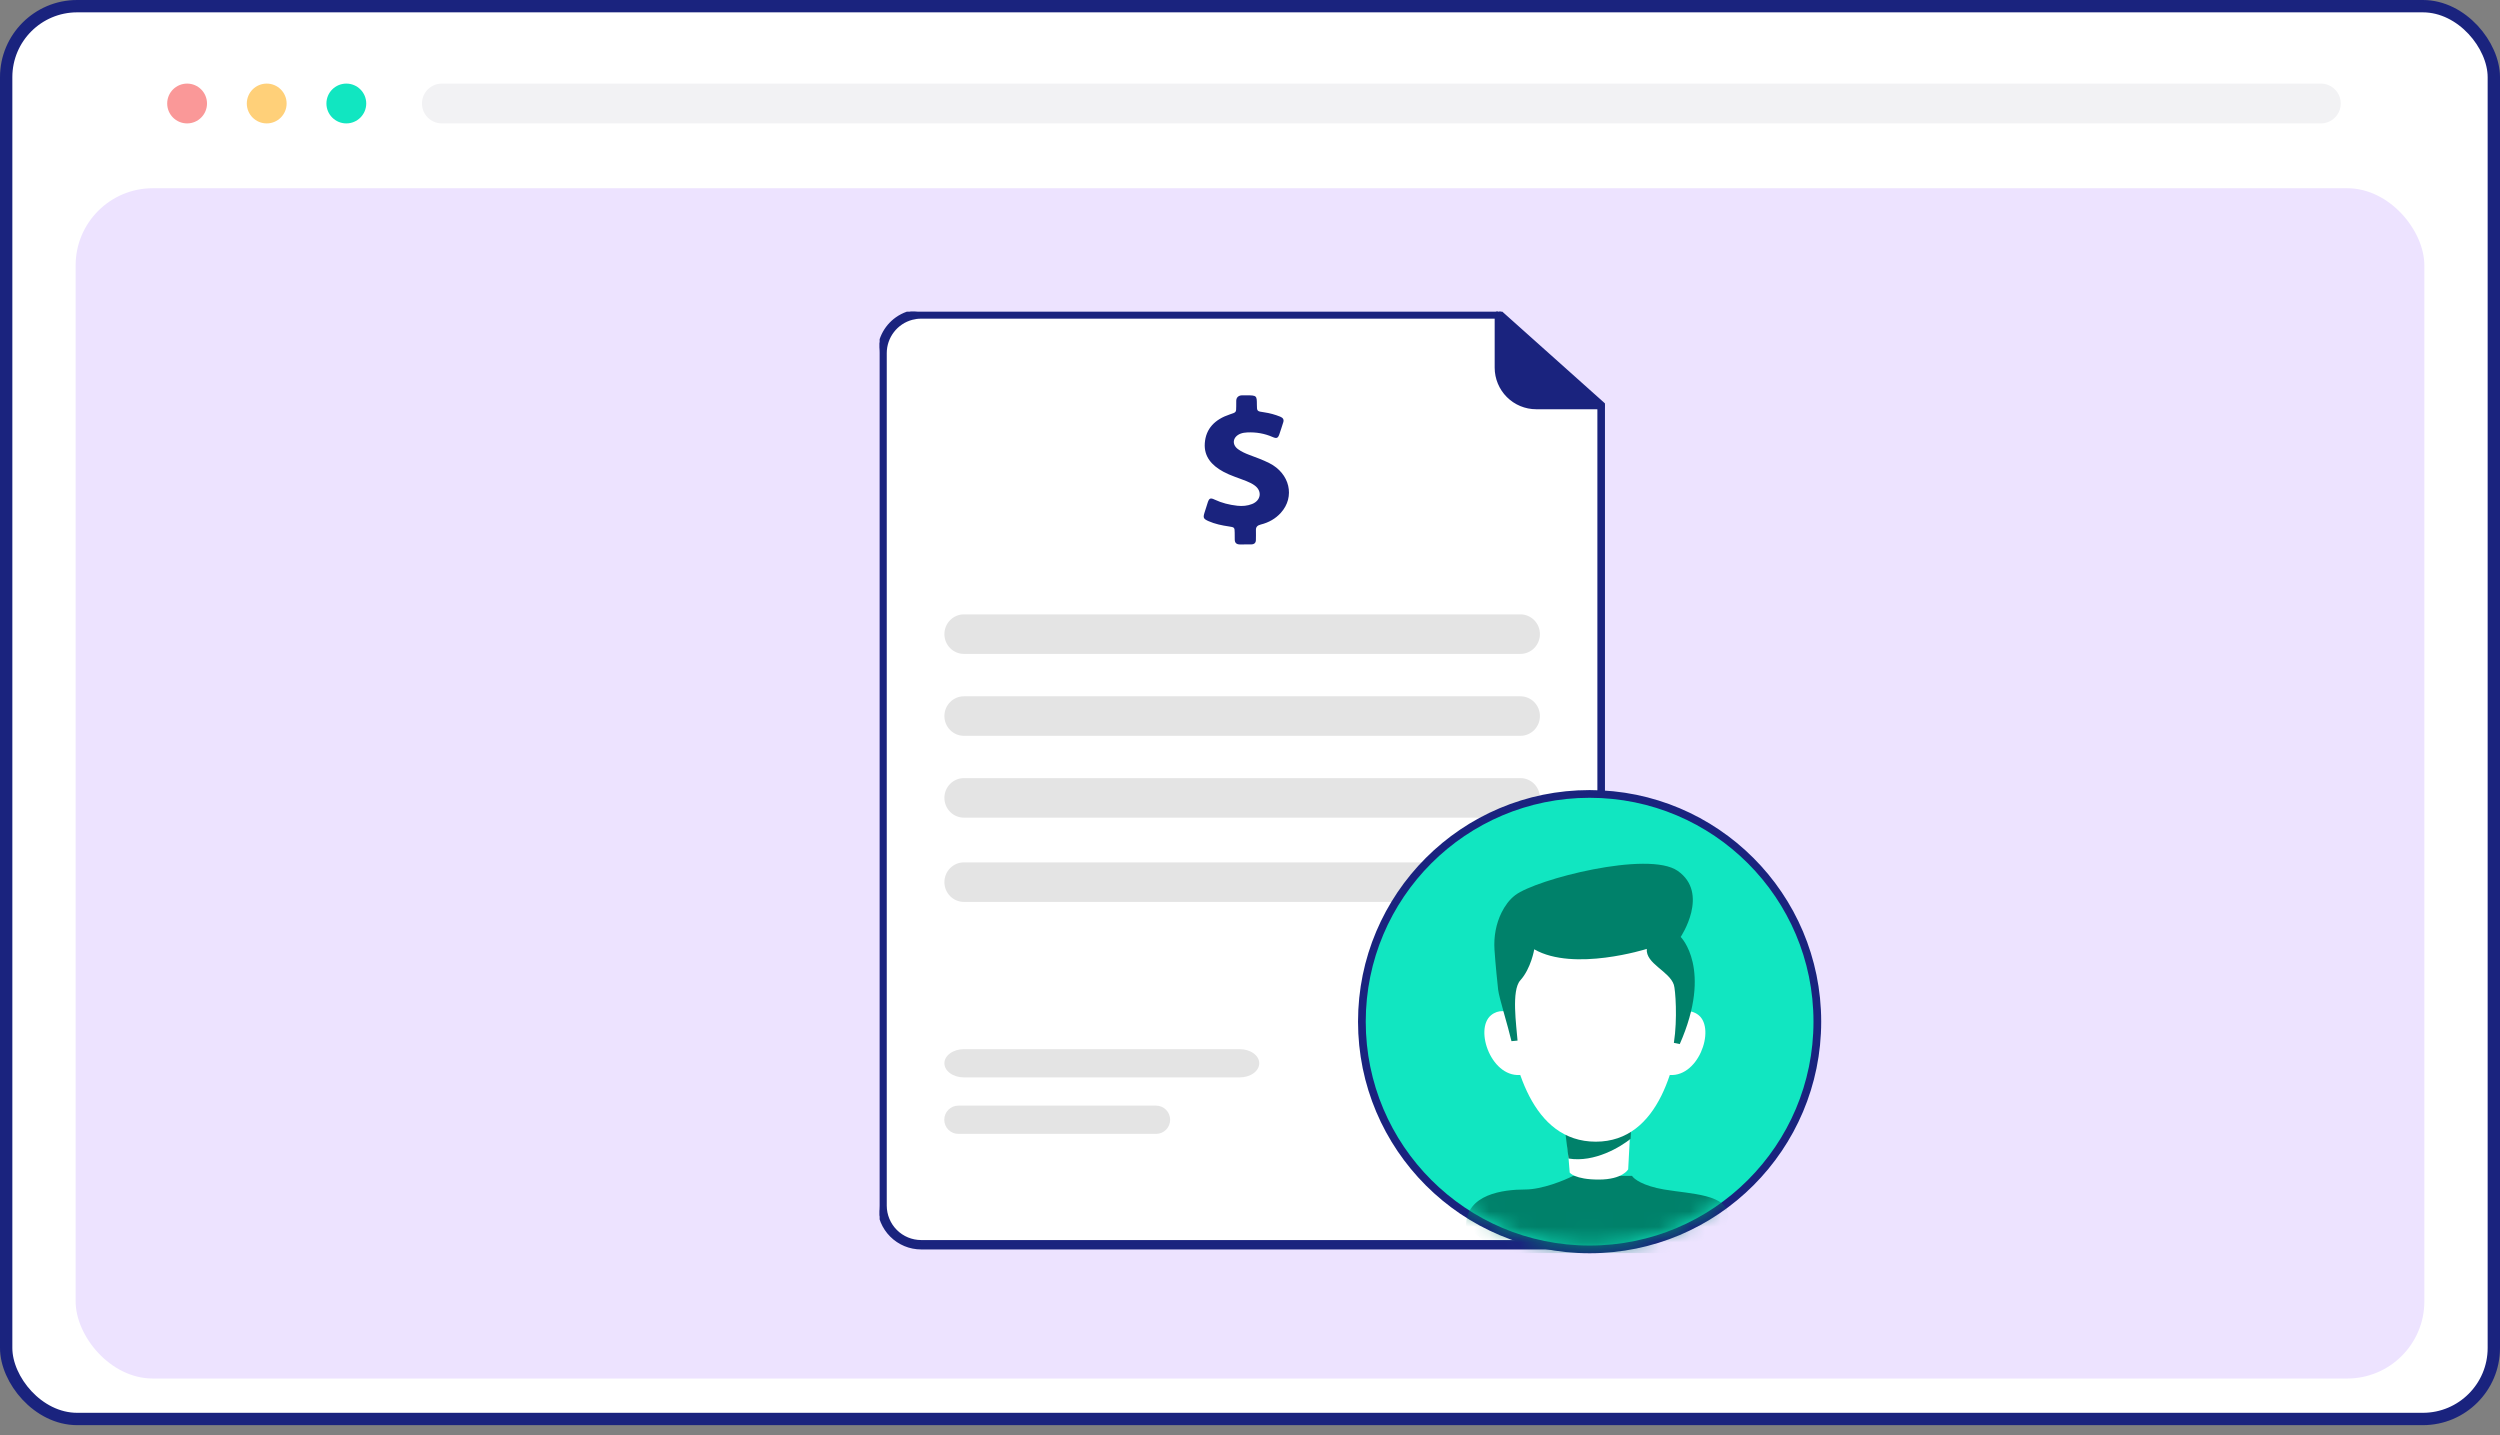
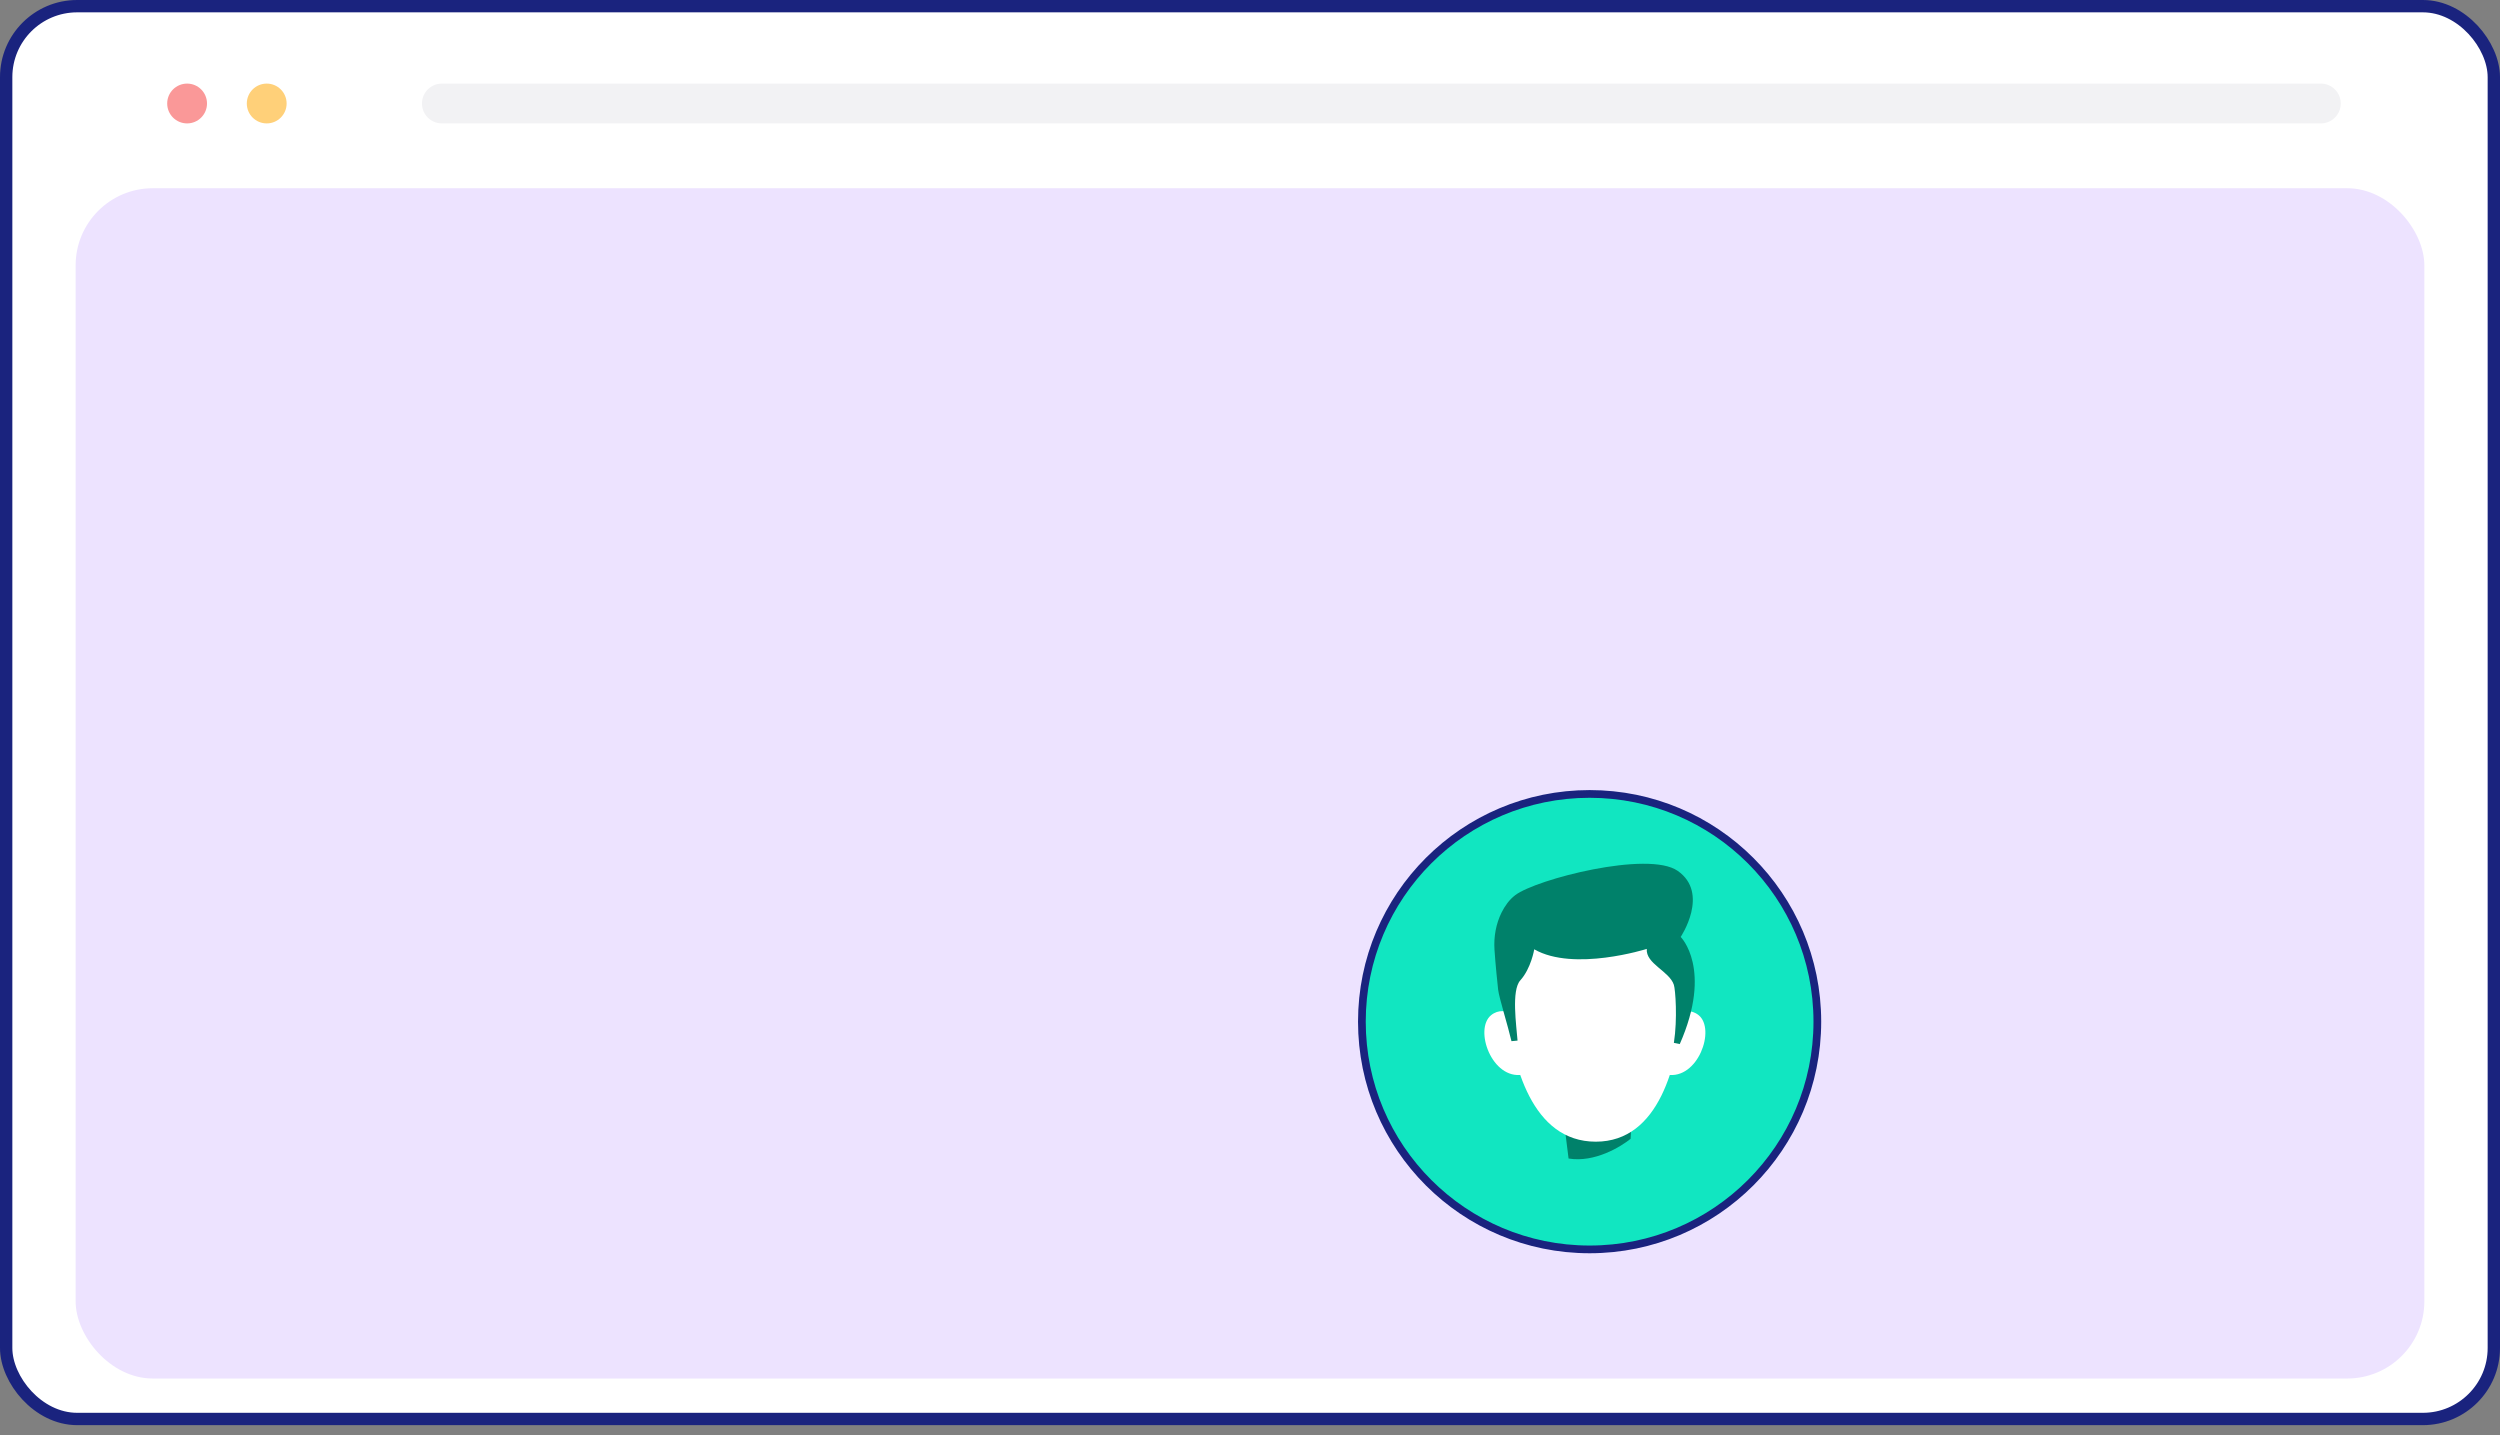
<svg xmlns="http://www.w3.org/2000/svg" width="162" height="93" viewBox="0 0 162 93" fill="none">
  <rect x="0" y="0" width="162" height="93" fill="#808080" stroke="none" />
  <rect x="0.4" y="0.4" width="161.2" height="91.55" rx="4.6" fill="white" stroke="#1A237E" stroke-width="0.8" />
  <rect x="4.901" y="12.197" width="152.197" height="77.131" rx="5" fill="#EDE3FF" />
  <g clip-path="url(#clip0_631_388)">
-     <path d="M57.164 23.345C57.164 21.729 58.475 20.418 60.091 20.418H97.048V23.791C97.048 24.218 97.159 24.638 97.371 25.009C97.636 25.473 98.045 25.838 98.536 26.048L98.603 26.077C98.905 26.206 99.229 26.279 99.557 26.291L104 26.456V77.865C104 79.482 102.69 80.793 101.073 80.793H60.091C58.475 80.793 57.164 79.482 57.164 77.865V23.345Z" fill="white" />
+     <path d="M57.164 23.345C57.164 21.729 58.475 20.418 60.091 20.418H97.048V23.791C97.636 25.473 98.045 25.838 98.536 26.048L98.603 26.077C98.905 26.206 99.229 26.279 99.557 26.291L104 26.456V77.865C104 79.482 102.69 80.793 101.073 80.793H60.091C58.475 80.793 57.164 79.482 57.164 77.865V23.345Z" fill="white" />
    <path d="M82.245 30.007C81.827 29.797 81.382 29.637 80.942 29.472C80.686 29.376 80.442 29.264 80.226 29.108C79.801 28.801 79.882 28.302 80.38 28.104C80.521 28.048 80.668 28.03 80.818 28.022C81.395 27.994 81.944 28.09 82.465 28.318C82.725 28.431 82.811 28.395 82.899 28.15C82.992 27.89 83.069 27.627 83.155 27.365C83.212 27.189 83.141 27.073 82.959 27C82.624 26.866 82.281 26.77 81.919 26.718C81.448 26.652 81.448 26.65 81.446 26.221C81.443 25.646 81.444 25.616 80.774 25.616C80.677 25.616 80.58 25.614 80.484 25.616C80.368 25.615 80.118 25.674 80.109 25.959C80.105 26.087 80.109 26.215 80.107 26.345C80.105 26.724 80.103 26.718 79.702 26.85C78.733 27.169 78.134 27.768 78.07 28.727C78.013 29.576 78.502 30.149 79.27 30.566C79.744 30.824 80.268 30.975 80.77 31.177C80.966 31.255 81.153 31.345 81.316 31.468C81.798 31.83 81.71 32.431 81.138 32.659C80.832 32.78 80.508 32.81 80.175 32.772C79.662 32.715 79.171 32.593 78.709 32.375C78.438 32.247 78.359 32.281 78.266 32.547C78.187 32.776 78.116 33.008 78.046 33.24C77.951 33.551 77.986 33.625 78.314 33.771C78.733 33.955 79.18 34.048 79.636 34.114C79.992 34.166 80.004 34.18 80.008 34.516C80.01 34.667 80.01 34.821 80.012 34.973C80.014 35.165 80.116 35.276 80.334 35.28C80.58 35.284 80.829 35.284 81.076 35.278C81.278 35.274 81.382 35.175 81.382 34.989C81.382 34.781 81.393 34.572 81.384 34.364C81.373 34.152 81.475 34.044 81.699 33.989C82.217 33.861 82.657 33.609 82.996 33.234C83.939 32.195 83.58 30.676 82.245 30.007Z" fill="#1A237E" />
    <path d="M58.267 20.509H58.267L58.256 20.516C58.252 20.518 58.248 20.521 58.244 20.523C57.843 20.77 57.511 21.115 57.28 21.526C57.049 21.939 56.927 22.405 56.927 22.878V22.878V23.274V23.347H56.927L56.927 78.127L56.927 78.127C56.928 78.86 57.219 79.562 57.737 80.08C58.255 80.599 58.956 80.89 59.688 80.891H59.689H101.284H101.284C102.016 80.89 102.718 80.599 103.235 80.08C103.753 79.562 104.044 78.86 104.045 78.127V78.127V26.31V26.277L104.021 26.256L97.17 20.132L97.149 20.114H97.121L59.689 20.114L59.689 20.114C59.183 20.114 58.693 20.253 58.267 20.509H58.267ZM57.867 21.476C58.176 21.073 58.609 20.784 59.099 20.653C59.291 20.602 59.489 20.576 59.688 20.577H59.689H96.973L103.583 26.484V78.127C103.582 78.737 103.339 79.322 102.908 79.753C102.477 80.185 101.893 80.427 101.283 80.428H59.689C59.079 80.427 58.495 80.185 58.064 79.753C57.633 79.322 57.39 78.737 57.389 78.127L57.389 23.347H57.389V23.274V22.878C57.39 22.371 57.558 21.878 57.867 21.476Z" fill="#1A237E" stroke="#1A237E" stroke-width="0.146" />
    <path d="M103.814 26.519H99.544C98.831 26.518 98.148 26.235 97.644 25.73C97.14 25.226 96.856 24.541 96.855 23.828V20.345C96.855 20.303 96.872 20.263 96.901 20.233C96.931 20.204 96.971 20.187 97.013 20.187C97.055 20.187 97.096 20.204 97.125 20.233C97.155 20.263 97.171 20.303 97.171 20.345V23.828C97.172 24.457 97.422 25.061 97.867 25.506C98.312 25.951 98.915 26.202 99.544 26.203H103.814C103.856 26.203 103.896 26.219 103.926 26.249C103.956 26.279 103.972 26.319 103.972 26.361C103.972 26.403 103.956 26.443 103.926 26.473C103.896 26.503 103.856 26.519 103.814 26.519Z" fill="#1A237E" />
    <path d="M98.522 42.373H62.462C62.127 42.373 61.805 42.238 61.568 41.997C61.331 41.757 61.197 41.431 61.197 41.092C61.197 40.752 61.331 40.426 61.568 40.186C61.805 39.946 62.127 39.811 62.462 39.811H98.522C98.858 39.811 99.179 39.946 99.417 40.186C99.654 40.426 99.787 40.752 99.787 41.092C99.787 41.431 99.654 41.757 99.417 41.997C99.179 42.238 98.858 42.373 98.522 42.373Z" fill="#E4E4E4" />
    <path d="M80.334 69.815H62.462C62.127 69.815 61.805 69.719 61.568 69.547C61.331 69.376 61.197 69.143 61.197 68.901C61.197 68.658 61.331 68.425 61.568 68.254C61.805 68.082 62.127 67.986 62.462 67.986H80.334C80.67 67.986 80.992 68.082 81.229 68.254C81.466 68.425 81.599 68.658 81.599 68.901C81.599 69.143 81.466 69.376 81.229 69.547C80.992 69.719 80.67 69.815 80.334 69.815Z" fill="#E4E4E4" />
    <path d="M74.918 73.475H62.097C61.856 73.475 61.625 73.378 61.455 73.207C61.285 73.035 61.189 72.802 61.189 72.56C61.189 72.317 61.285 72.085 61.455 71.913C61.625 71.741 61.856 71.645 62.097 71.645H74.918C75.158 71.645 75.389 71.741 75.559 71.913C75.73 72.085 75.825 72.317 75.825 72.56C75.825 72.802 75.73 73.035 75.559 73.207C75.389 73.378 75.158 73.475 74.918 73.475Z" fill="#E4E4E4" />
-     <path d="M98.522 47.681H62.462C62.127 47.681 61.805 47.547 61.568 47.306C61.331 47.066 61.197 46.74 61.197 46.401C61.197 46.061 61.331 45.735 61.568 45.495C61.805 45.255 62.127 45.12 62.462 45.12H98.522C98.858 45.12 99.179 45.255 99.417 45.495C99.654 45.735 99.787 46.061 99.787 46.401C99.787 46.74 99.654 47.066 99.417 47.306C99.179 47.547 98.858 47.681 98.522 47.681Z" fill="#E4E4E4" />
    <path d="M98.522 52.984H62.462C62.127 52.984 61.805 52.849 61.568 52.609C61.331 52.368 61.197 52.043 61.197 51.703C61.197 51.363 61.331 51.038 61.568 50.797C61.805 50.557 62.127 50.422 62.462 50.422H98.522C98.858 50.422 99.179 50.557 99.417 50.797C99.654 51.038 99.787 51.363 99.787 51.703C99.787 52.043 99.654 52.368 99.417 52.609C99.179 52.849 98.858 52.984 98.522 52.984Z" fill="#E4E4E4" />
    <path d="M98.522 58.444H62.462C62.127 58.444 61.805 58.309 61.568 58.069C61.331 57.828 61.197 57.503 61.197 57.163C61.197 56.824 61.331 56.498 61.568 56.258C61.805 56.017 62.127 55.882 62.462 55.882H98.522C98.858 55.882 99.179 56.017 99.417 56.258C99.654 56.498 99.787 56.824 99.787 57.163C99.787 57.503 99.654 57.828 99.417 58.069C99.179 58.309 98.858 58.444 98.522 58.444Z" fill="#E4E4E4" />
    <path d="M97.048 23.528V20.418L103.817 26.456C103.39 26.395 101.914 26.309 100.158 26.456C98.402 26.602 97.353 25.297 97.048 24.626V23.528Z" fill="#1A237E" />
  </g>
  <path d="M27.343 6.707C27.343 5.995 27.921 5.417 28.633 5.417H150.391C151.104 5.417 151.681 5.995 151.681 6.707C151.681 7.419 151.104 7.997 150.391 7.997H28.633C27.921 7.997 27.343 7.419 27.343 6.707Z" fill="#F2F2F4" />
  <circle cx="12.124" cy="6.707" r="1.29" fill="#FA9898" />
  <circle cx="17.283" cy="6.707" r="1.29" fill="#FFD079" />
-   <circle cx="22.442" cy="6.707" r="1.29" fill="#11E6C1" />
  <circle cx="103.007" cy="66.204" r="14.757" fill="#11E6C1" stroke="#1A237E" stroke-width="0.5" />
  <mask id="mask0_631_388" style="mask-type:alpha" maskUnits="userSpaceOnUse" x="89" y="52" width="28" height="29">
-     <circle cx="103" cy="66.797" r="13.176" fill="#11E6C1" stroke="#1A237E" stroke-width="1.648" />
-   </mask>
+     </mask>
  <g mask="url(#mask0_631_388)">
    <path d="M107.837 77.08C106.449 76.844 105.871 76.393 105.755 76.197H101.939C101.361 76.491 99.927 77.08 98.816 77.08C97.429 77.08 95 77.374 95 79.433L97.082 81.197H107.837C109.224 80.903 112 80.021 112 78.844C112 77.374 109.571 77.374 107.837 77.08Z" fill="#00816A" />
  </g>
  <g clip-path="url(#clip1_631_388)">
-     <path d="M105.673 72.598L105.599 74.007L105.507 75.77C105.507 75.77 105.16 76.436 103.599 76.436C102.035 76.436 101.717 75.983 101.717 75.983L101.654 75.201L101.444 72.601H105.673V72.598Z" fill="white" />
    <path d="M105.735 72.343L105.663 73.795C105.033 74.304 103.336 75.353 101.643 75.072L101.302 72.343H105.735Z" fill="#00816A" />
    <path d="M98.776 66.195C98.776 66.195 97.58 65.01 96.625 65.783C95.497 66.698 96.676 69.986 98.679 69.638L98.776 66.195Z" fill="white" />
    <path d="M107.919 66.195C107.919 66.195 109.116 65.01 110.071 65.783C111.199 66.698 110.02 69.986 108.017 69.638L107.919 66.195Z" fill="white" />
    <path d="M103.407 73.981C99.272 73.981 97.996 69.01 97.617 65.37C97.267 62.015 99.841 59.054 103.171 59.017C103.214 59.017 103.26 59.017 103.306 59.017C103.361 59.017 103.418 59.017 103.473 59.017C106.763 59.06 109.328 61.939 109.044 65.26C108.726 68.949 107.538 73.981 103.407 73.981Z" fill="white" />
    <path d="M108.708 56.428C110.805 57.881 108.909 60.713 108.909 60.713C108.909 60.713 110.998 62.782 108.849 67.656L108.467 67.578C108.711 66.018 108.565 64.118 108.467 63.819C108.178 62.927 106.634 62.453 106.711 61.489C106.711 61.489 101.981 62.988 99.419 61.515C99.419 61.515 99.218 62.75 98.515 63.528C97.927 64.179 98.262 66.448 98.337 67.43L97.944 67.468C97.712 66.468 97.144 64.667 97.08 64.138C97.043 63.804 96.903 62.48 96.842 61.53C96.791 60.699 96.937 59.862 97.307 59.121C97.514 58.712 97.798 58.299 98.191 58.003C99.565 56.966 106.806 55.109 108.708 56.428Z" fill="#00816A" />
  </g>
  <defs>
    <clipPath id="clip0_631_388">
-       <rect width="47" height="61" fill="white" transform="translate(57 20.197)" />
-     </clipPath>
+       </clipPath>
    <clipPath id="clip1_631_388">
      <rect width="14.325" height="20.464" fill="white" transform="translate(96.186 55.972)" />
    </clipPath>
  </defs>
</svg>